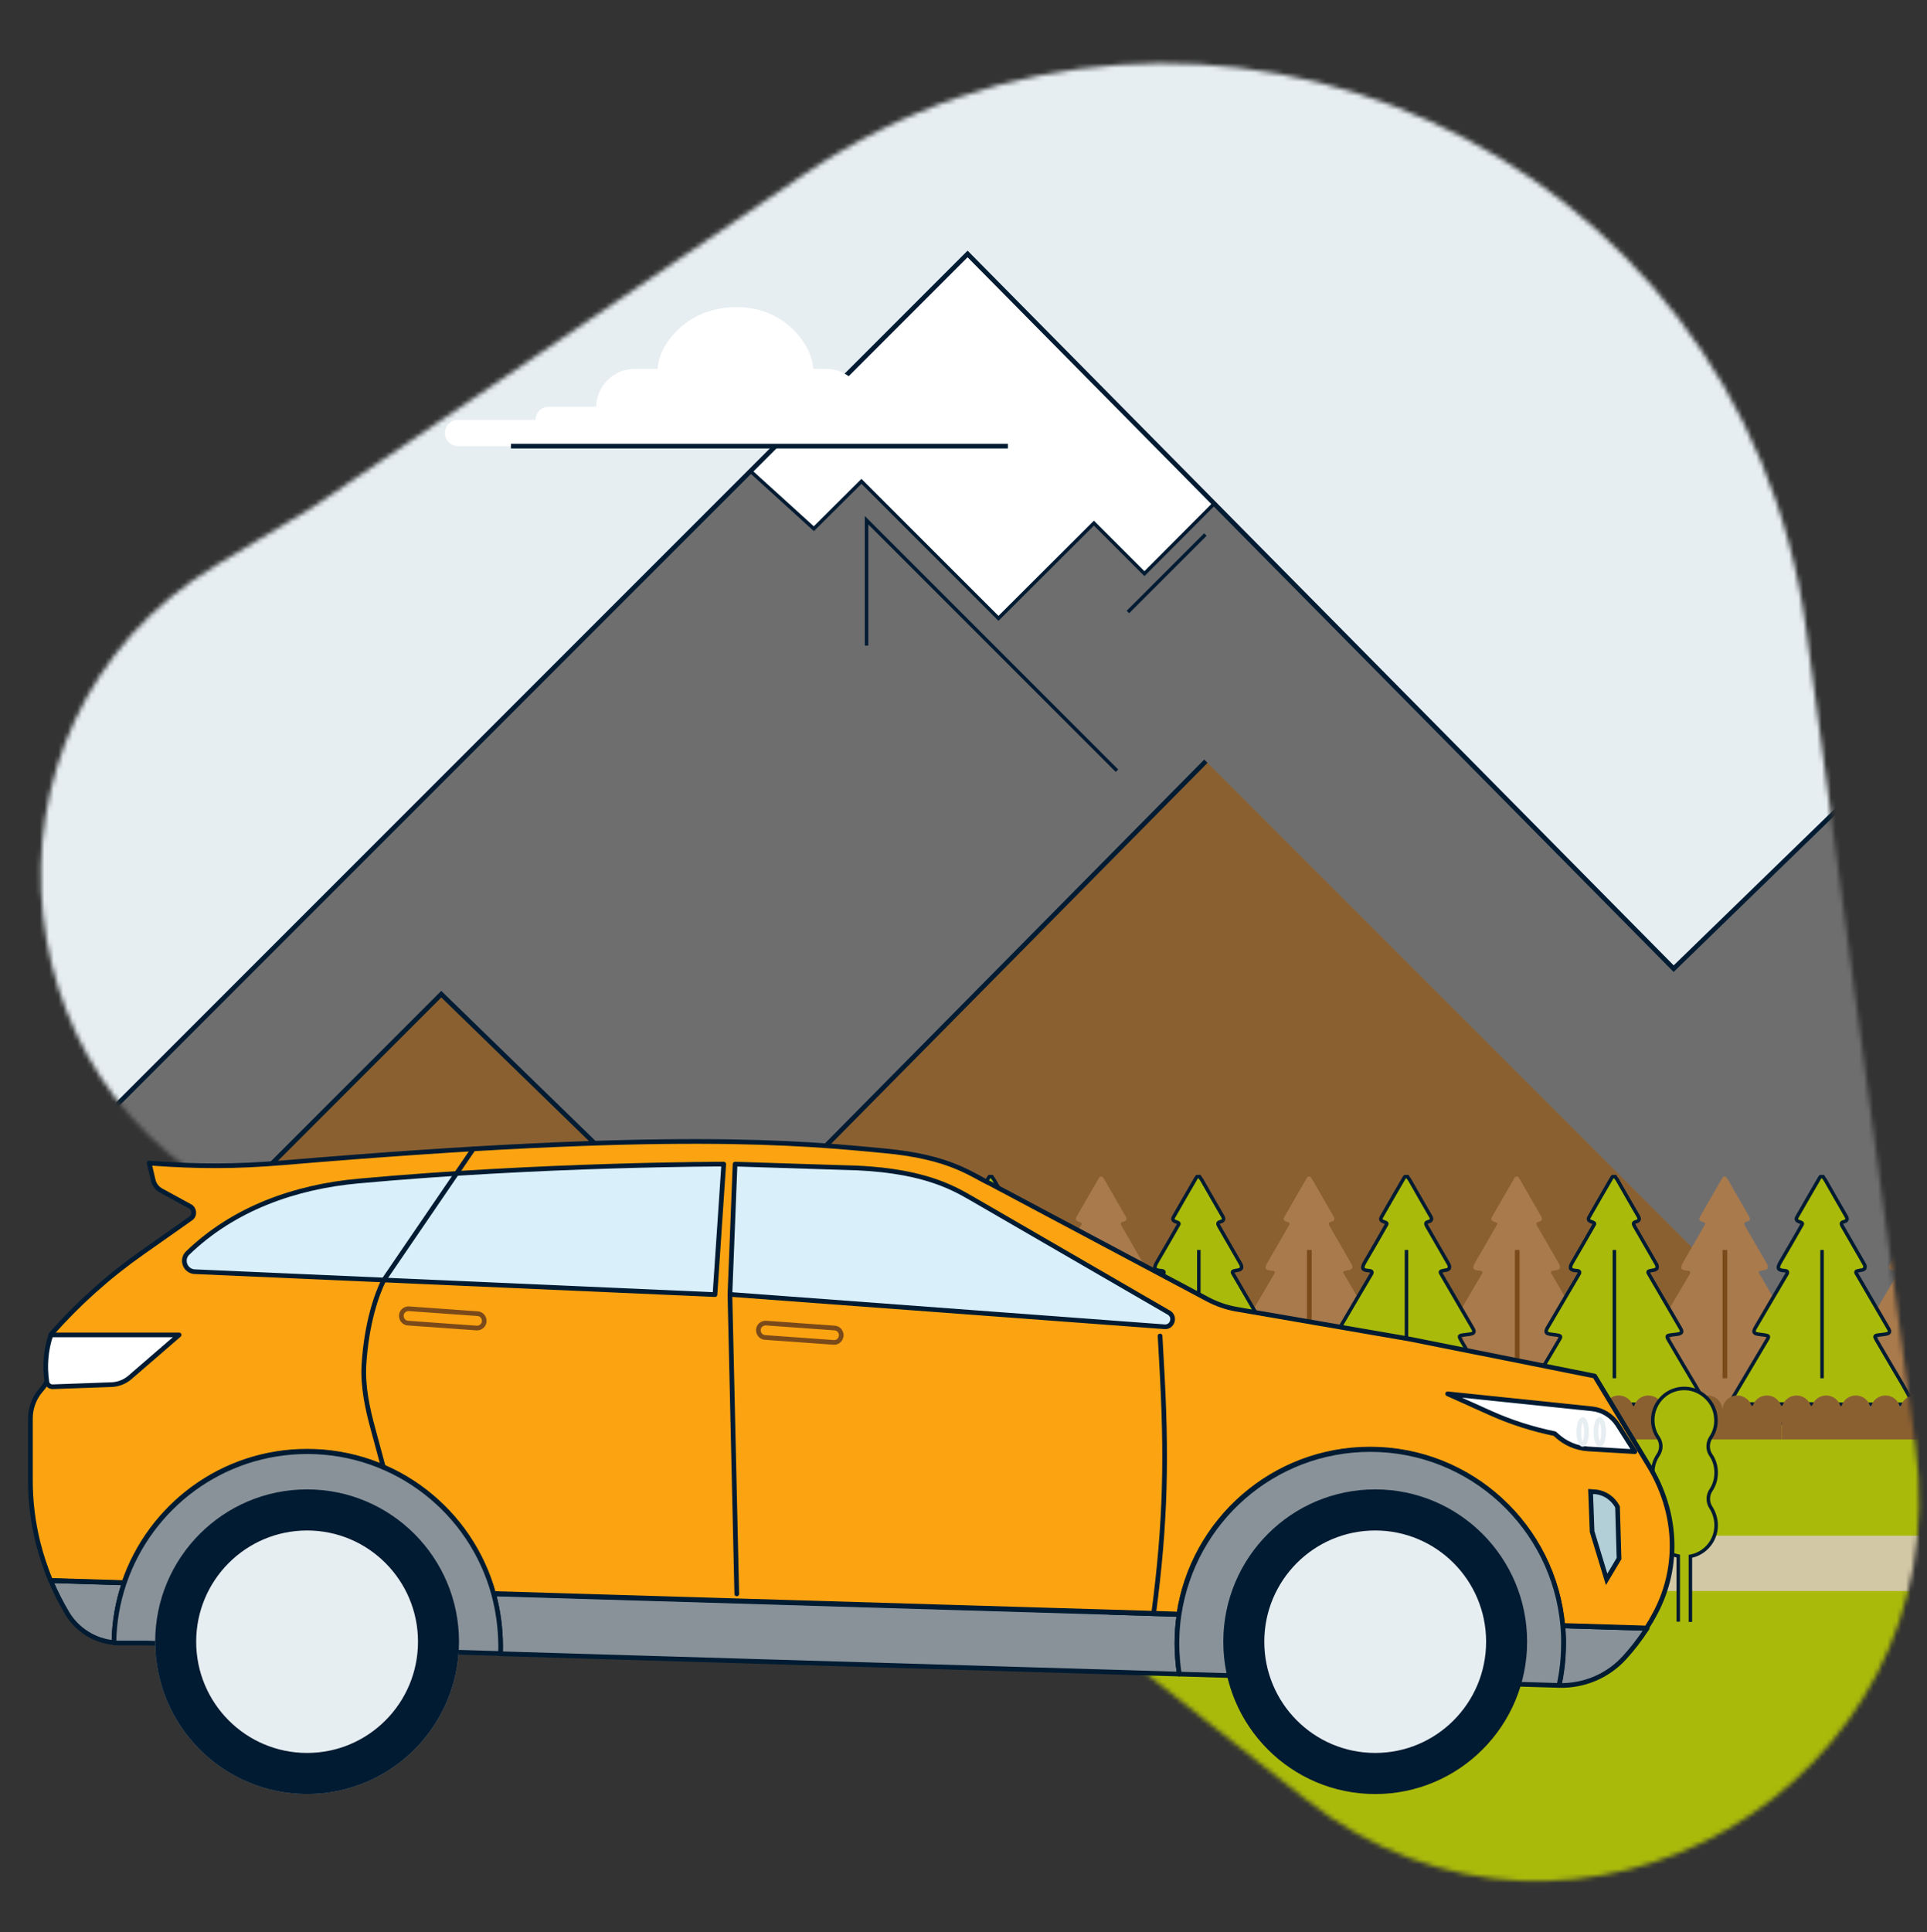
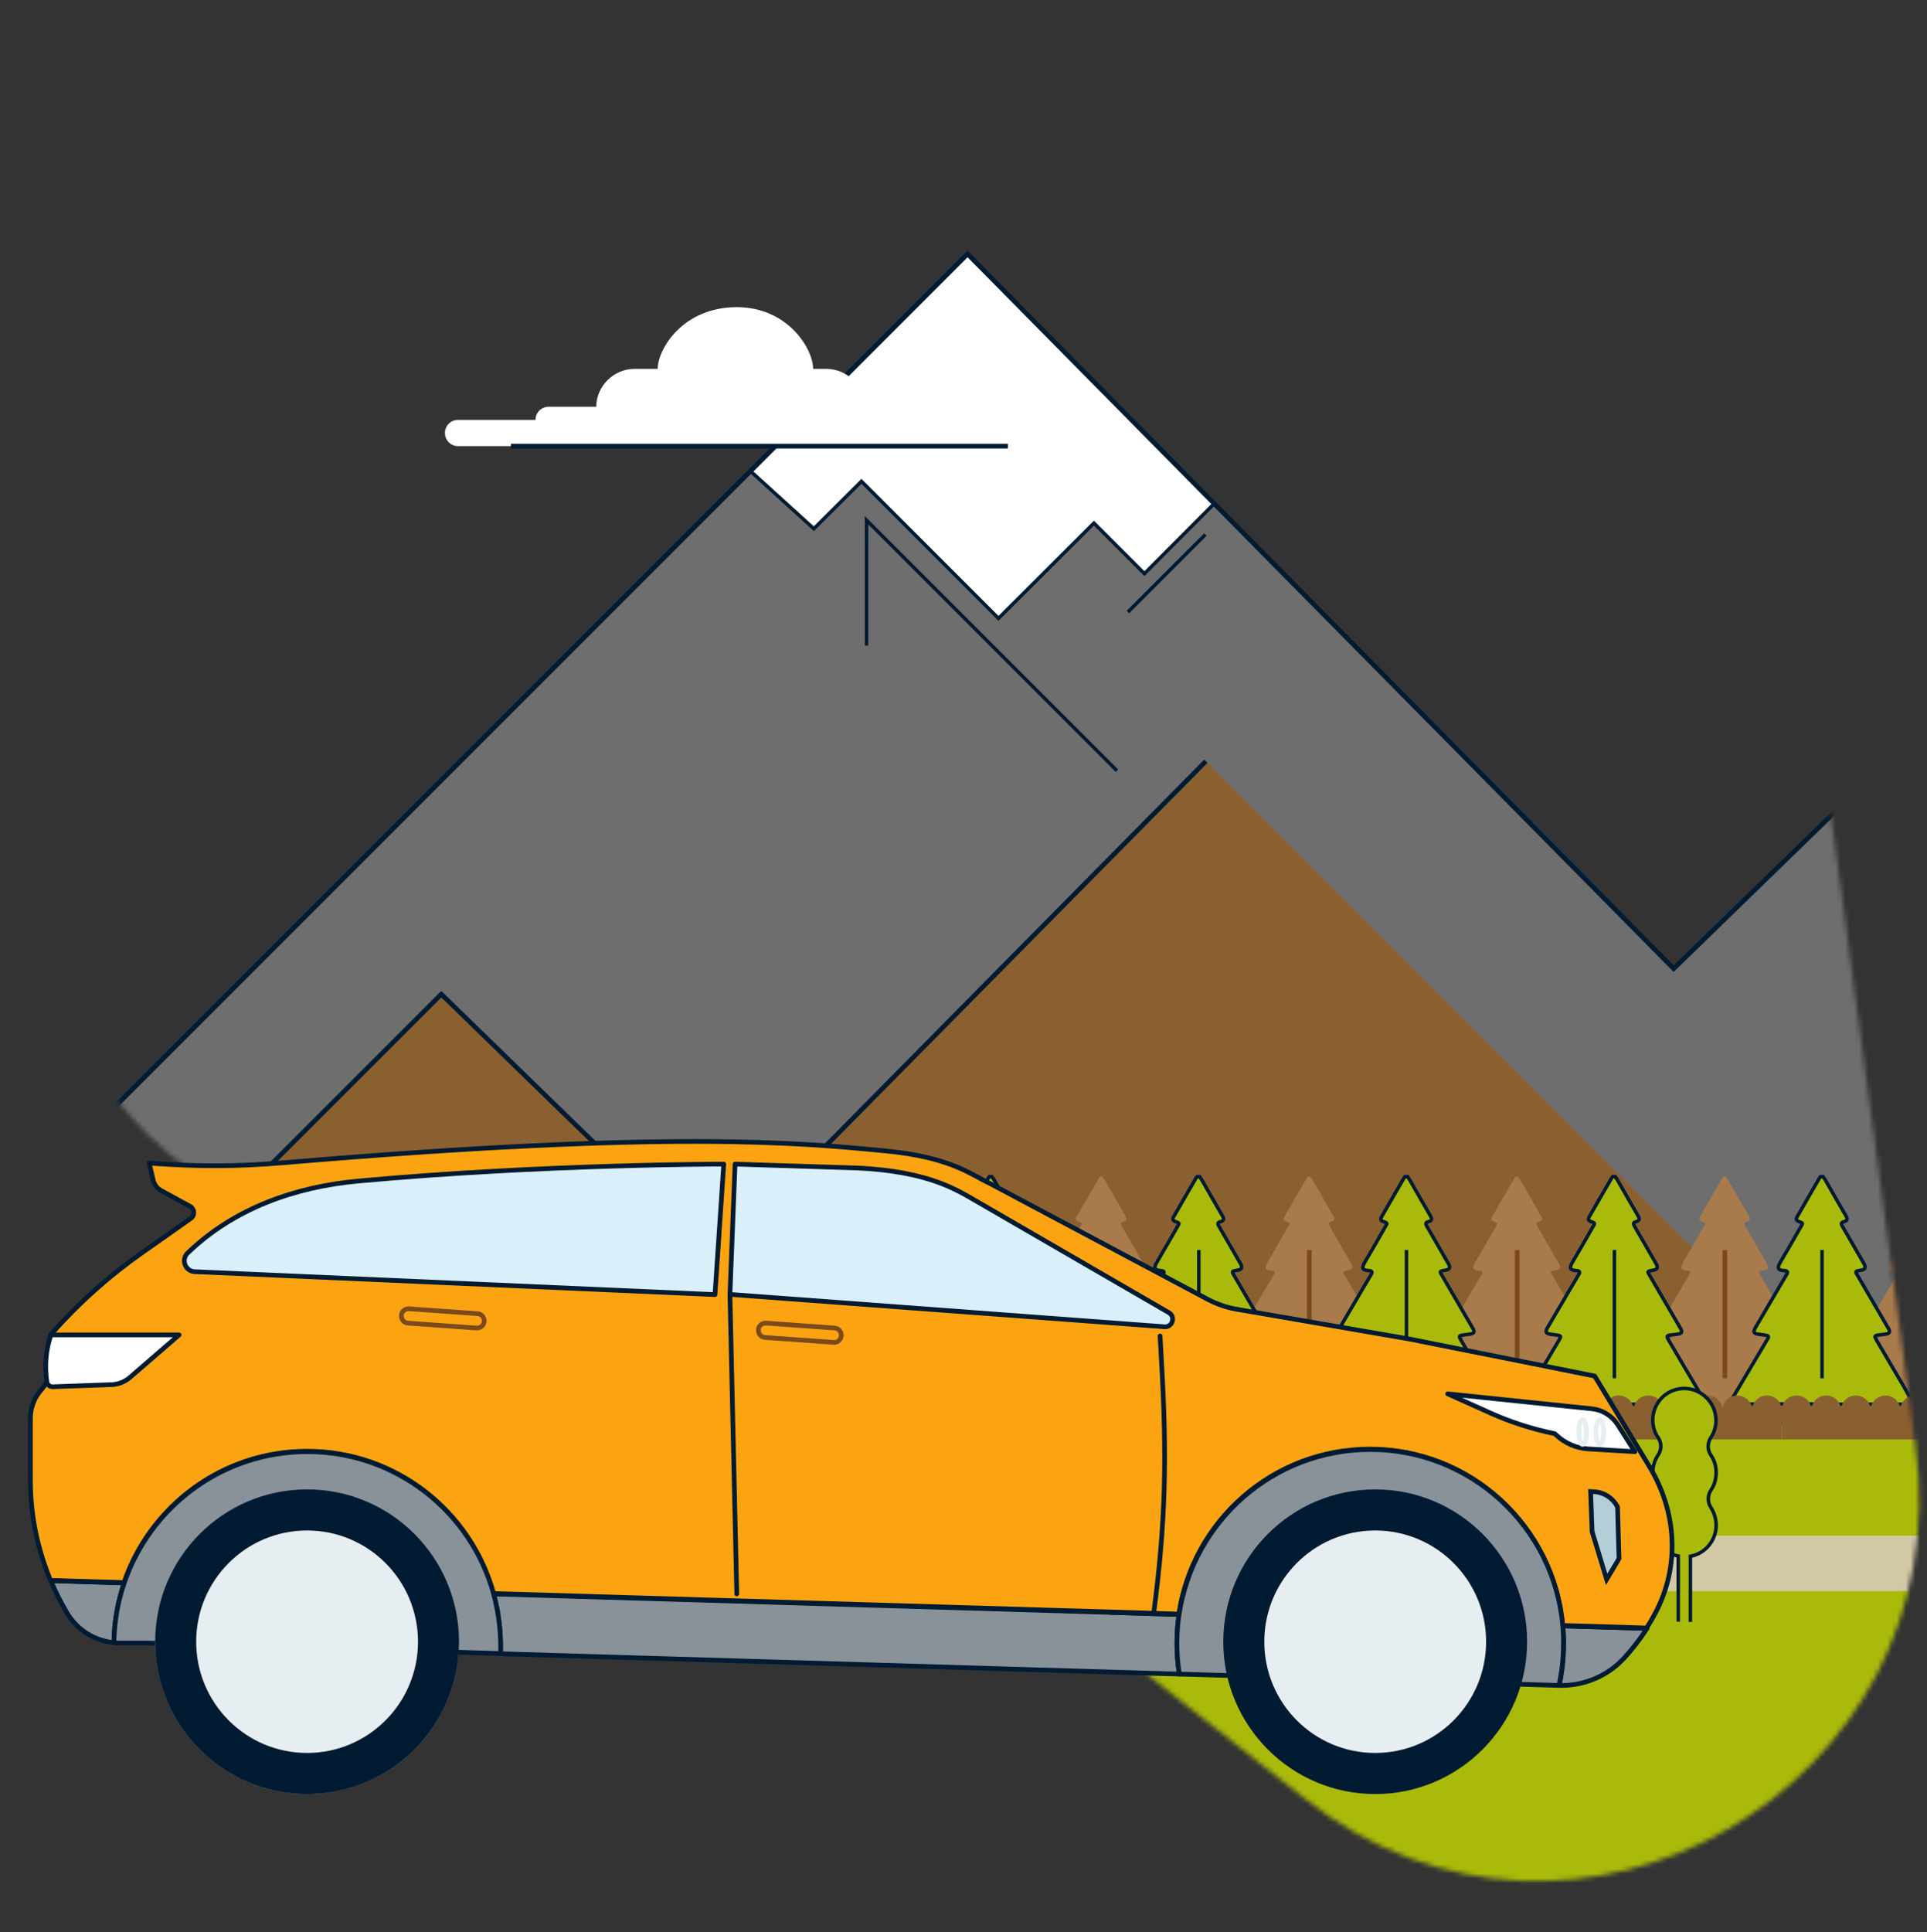
<svg xmlns="http://www.w3.org/2000/svg" width="412" height="413" viewBox="0 0 412 413" fill="none">
  <rect x="0" y="0" width="412" height="413" fill="#333333" stroke="none" />
  <mask id="mask0_10041_105452" style="mask-type:alpha" maskUnits="userSpaceOnUse" x="0" y="0" width="412" height="413">
    <rect y="0.5" width="412" height="412" fill="#D9D9D9" />
  </mask>
  <g mask="url(#mask0_10041_105452)">
    <mask id="mask1_10041_105452" style="mask-type:alpha" maskUnits="userSpaceOnUse" x="-13" y="-30" width="457" height="458">
      <g clip-path="url(#clip0_10041_105452)">
        <path d="M66.87 108.427L171.665 37.463C256.88 -20.246 372.409 32.014 386.139 134.486L409.523 308.939C419.276 381.686 336.407 429.736 279.078 384.569L189.582 314.052C173.783 301.607 155.978 292.008 136.936 285.671L61.214 260.471C-1.079 239.743 -10.197 154.711 46.239 120.818L66.87 108.427Z" fill="#E7EEF1" />
      </g>
    </mask>
    <g mask="url(#mask1_10041_105452)">
-       <path d="M571.471 -45.522H2.734V515.32H571.471V-45.522Z" fill="#E7EEF1" />
+       <path d="M571.471 -45.522H2.734H571.471V-45.522Z" fill="#E7EEF1" />
      <path d="M573.496 257.802L441.491 125.796L357.832 207.066L206.872 54.289L3.359 257.802" fill="#6F6E6F" />
      <path d="M571.471 256.555H2.734V351.898H571.471V256.555Z" fill="#6F6E6F" />
      <path d="M257.823 162.717L152.613 269.173L94.348 212.517L2.328 304.537H399.643" fill="#8B6031" />
      <path d="M257.823 162.717L152.613 269.173L94.348 212.517L2.328 304.537H399.643" stroke="#001B32" stroke-miterlimit="10" />
      <path d="M428.098 292.023L424.774 286.362C424.359 285.635 424.411 285.48 425.293 285.376C425.709 285.324 426.124 285.272 426.54 285.22C427.734 285.064 427.89 284.753 427.267 283.766L420.879 272.809C420.204 271.718 420.204 271.77 421.554 271.511C421.866 271.511 422.126 271.355 422.333 271.147C422.437 270.835 422.385 270.472 422.178 270.16C420.62 267.46 419.062 264.76 417.504 262.059C417.244 261.592 417.244 261.332 417.816 261.177C418.595 260.969 418.75 260.605 418.283 259.878C416.829 257.334 415.323 254.789 413.869 252.193C413.713 251.985 413.557 251.777 413.402 251.518H412.882C412.83 251.57 412.726 251.673 412.675 251.777C411.065 254.53 409.455 257.334 407.845 260.138C407.533 260.657 407.741 260.969 408.364 261.177C409.091 261.436 409.143 261.488 408.728 262.111C407.274 264.656 405.82 267.2 404.314 269.745C403.535 271.095 403.691 271.511 405.145 271.614C405.872 271.666 405.976 271.926 405.56 272.549L403.171 276.6L398.965 283.766C398.394 284.753 398.55 285.064 399.692 285.22C400.108 285.272 400.471 285.324 400.886 285.376C401.873 285.532 401.925 285.635 401.406 286.466C398.705 291.036 396.005 295.554 393.305 300.124H411.792V318.092H414.284V300.176H432.771C431.369 297.424 429.707 294.723 428.098 292.023Z" fill="#A97A4C" />
      <path d="M383.691 292.023L380.368 286.362C379.952 285.635 380.004 285.48 380.887 285.376C381.303 285.324 381.718 285.272 382.133 285.22C383.328 285.064 383.484 284.753 382.861 283.766L376.473 272.809C375.798 271.718 375.798 271.77 377.148 271.511C377.46 271.511 377.719 271.355 377.927 271.147C378.031 270.835 377.979 270.472 377.771 270.16C376.214 267.46 374.656 264.76 373.098 262.059C372.838 261.592 372.838 261.332 373.409 261.177C374.188 260.969 374.344 260.605 373.877 259.878C372.423 257.334 370.917 254.789 369.463 252.193C369.307 251.985 369.151 251.777 368.995 251.518H368.476C368.424 251.57 368.32 251.673 368.268 251.777C366.658 254.53 365.049 257.334 363.439 260.138C363.127 260.657 363.335 260.969 363.958 261.177C364.685 261.436 364.737 261.488 364.322 262.111C362.868 264.656 361.414 267.2 359.908 269.745C359.129 271.095 359.284 271.511 360.738 271.614C361.465 271.666 361.569 271.926 361.154 272.549L358.765 276.6L354.559 283.766C353.988 284.753 354.143 285.064 355.286 285.22C355.701 285.272 356.065 285.324 356.48 285.376C357.467 285.532 357.519 285.635 357 286.466C354.299 291.036 351.599 295.554 348.898 300.124H367.541V318.092H370.034V300.176H388.521C386.911 297.424 385.301 294.723 383.691 292.023Z" fill="#A97A4C" />
      <path d="M294.848 292.023L291.524 286.362C291.109 285.635 291.161 285.48 292.043 285.376C292.459 285.324 292.874 285.272 293.29 285.22C294.484 285.064 294.64 284.753 294.017 283.766L287.629 272.809C286.954 271.718 286.954 271.77 288.304 271.511C288.616 271.511 288.876 271.355 289.083 271.147C289.187 270.835 289.135 270.472 288.928 270.16C287.37 267.46 285.812 264.76 284.254 262.059C283.994 261.592 283.994 261.332 284.566 261.177C285.344 260.969 285.5 260.605 285.033 259.878C283.579 257.334 282.073 254.789 280.619 252.193C280.463 251.985 280.307 251.777 280.152 251.518H279.632C279.58 251.57 279.476 251.673 279.424 251.777C277.815 254.53 276.205 257.334 274.595 260.138C274.283 260.657 274.491 260.969 275.114 261.177C275.841 261.436 275.893 261.488 275.478 262.111C274.024 264.656 272.57 267.2 271.064 269.745C270.285 271.095 270.441 271.511 271.895 271.614C272.622 271.666 272.726 271.926 272.31 272.549L269.921 276.6L265.715 283.766C265.144 284.753 265.3 285.064 266.442 285.22C266.857 285.272 267.221 285.324 267.636 285.376C268.623 285.532 268.675 285.635 268.156 286.466C265.455 291.036 262.755 295.554 260.055 300.124H278.542V318.092H281.034V300.176H299.521C298.067 297.424 296.457 294.723 294.848 292.023Z" fill="#A97A4C" />
      <path d="M250.395 292.023L247.071 286.362C246.656 285.635 246.707 285.48 247.59 285.376C248.006 285.324 248.421 285.272 248.837 285.22C250.031 285.064 250.187 284.753 249.564 283.766L243.176 272.809C242.501 271.718 242.501 271.77 243.851 271.511C244.163 271.511 244.423 271.355 244.63 271.147C244.734 270.835 244.682 270.472 244.475 270.16C242.917 267.46 241.359 264.76 239.801 262.059C239.541 261.592 239.541 261.332 240.112 261.177C240.891 260.969 241.047 260.605 240.58 259.878C239.126 257.334 237.62 254.789 236.166 252.193C236.01 251.985 235.854 251.777 235.698 251.518H235.179C235.127 251.57 235.023 251.673 234.971 251.777C233.362 254.53 231.752 257.334 230.142 260.138C229.83 260.657 230.038 260.969 230.661 261.177C231.388 261.436 231.44 261.488 231.025 262.111C229.571 264.656 228.117 267.2 226.611 269.745C225.832 271.095 225.988 271.511 227.442 271.614C228.169 271.666 228.272 271.926 227.857 272.549L225.468 276.6L221.262 283.766C220.691 284.753 220.846 285.064 221.989 285.22C222.404 285.272 222.768 285.324 223.183 285.376C224.17 285.532 224.222 285.635 223.703 286.466C221.002 291.036 218.302 295.554 215.602 300.124H234.089V318.092H236.581V300.176H255.068C253.614 297.424 252.004 294.723 250.395 292.023Z" fill="#A97A4C" />
      <path d="M205.988 292.023L202.665 286.362C202.249 285.635 202.301 285.48 203.184 285.376C203.599 285.324 204.015 285.272 204.43 285.22C205.625 285.064 205.781 284.753 205.157 283.766L198.77 272.809C198.095 271.718 198.095 271.77 199.445 271.511C199.757 271.511 200.016 271.355 200.224 271.147C200.328 270.835 200.276 270.472 200.068 270.16C198.51 267.46 196.952 264.76 195.395 262.059C195.135 261.592 195.135 261.332 195.706 261.177C196.485 260.969 196.641 260.605 196.174 259.878C194.719 257.334 193.214 254.789 191.759 252.193C191.604 251.985 191.448 251.777 191.292 251.518H190.773C190.721 251.57 190.617 251.673 190.565 251.777C188.955 254.53 187.345 257.334 185.736 260.138C185.424 260.657 185.632 260.969 186.255 261.177C186.982 261.436 187.034 261.488 186.618 262.111C185.164 264.656 183.71 267.2 182.204 269.745C181.425 271.095 181.581 271.511 183.035 271.614C183.762 271.666 183.866 271.926 183.451 272.549L181.062 276.6L176.856 283.766C176.284 284.753 176.44 285.064 177.583 285.22C177.998 285.272 178.362 285.324 178.777 285.376C179.764 285.532 179.816 285.635 179.296 286.466C176.596 291.036 173.896 295.554 171.195 300.124H189.682V318.092H192.175V300.176H210.662C209.208 297.424 207.598 294.723 205.988 292.023Z" fill="#A97A4C" />
      <path d="M339.246 292.023L335.923 286.362C335.507 285.635 335.559 285.48 336.442 285.376C336.857 285.324 337.273 285.272 337.688 285.22C338.883 285.064 339.038 284.753 338.415 283.766L332.028 272.809C331.353 271.718 331.353 271.77 332.703 271.511C333.015 271.511 333.274 271.355 333.482 271.147C333.586 270.835 333.534 270.472 333.326 270.16C331.768 267.46 330.21 264.76 328.652 262.059C328.393 261.592 328.393 261.332 328.964 261.177C329.743 260.969 329.899 260.605 329.431 259.878C327.977 257.334 326.471 254.789 325.017 252.193C324.862 251.985 324.706 251.777 324.55 251.518H324.031C323.979 251.57 323.875 251.673 323.823 251.777C322.213 254.53 320.603 257.334 318.993 260.138C318.682 260.657 318.89 260.969 319.513 261.177C320.24 261.436 320.292 261.488 319.876 262.111C318.422 264.656 316.968 267.2 315.462 269.745C314.683 271.095 314.839 271.511 316.293 271.614C317.02 271.666 317.124 271.926 316.709 272.549L314.32 276.6L310.113 283.766C309.542 284.753 309.698 285.064 310.84 285.22C311.256 285.272 311.619 285.324 312.035 285.376C313.022 285.532 313.073 285.635 312.554 286.466C309.854 291.036 307.153 295.554 304.453 300.124H322.94V318.092H325.433V300.176H343.92C342.518 297.424 340.856 294.723 339.246 292.023Z" fill="#A97A4C" />
      <path d="M166.372 300.176C164.763 297.475 163.153 294.723 161.543 292.023L158.219 286.362C157.804 285.635 157.856 285.48 158.739 285.376C159.154 285.324 159.57 285.272 159.985 285.22C161.179 285.064 161.335 284.753 160.712 283.766L154.325 272.809C153.65 271.718 153.65 271.77 155 271.511C155.311 271.511 155.571 271.355 155.779 271.147C155.883 270.835 155.831 270.472 155.623 270.16C154.065 267.46 152.507 264.76 150.949 262.059C150.69 261.592 150.69 261.332 151.261 261.177C152.04 260.969 152.196 260.605 151.728 259.878C150.274 257.334 148.768 254.789 147.314 252.193C147.158 251.985 147.003 251.777 146.847 251.518H146.328C146.276 251.57 146.172 251.673 146.12 251.777C144.51 254.53 142.9 257.334 141.29 260.138C140.979 260.657 141.186 260.969 141.81 261.177C142.537 261.436 142.589 261.488 142.173 262.111C140.719 264.656 139.265 267.2 137.759 269.745C136.98 271.095 137.136 271.511 138.59 271.614C139.317 271.666 139.421 271.926 139.005 272.549L136.617 276.6L132.41 283.766C131.839 284.753 131.995 285.064 133.137 285.22C133.553 285.272 133.916 285.324 134.332 285.376C135.318 285.532 135.37 285.635 134.851 286.466C132.151 291.036 129.45 295.554 126.75 300.124H145.237V318.092H147.73V300.176H166.372Z" fill="#A97A4C" />
      <path d="M121.974 300.176C120.365 297.475 118.755 294.723 117.145 292.023L113.821 286.362C113.406 285.635 113.458 285.48 114.341 285.376C114.756 285.324 115.172 285.272 115.587 285.22C116.781 285.064 116.937 284.753 116.314 283.766L109.927 272.809C109.252 271.718 109.252 271.77 110.602 271.511C110.913 271.511 111.173 271.355 111.381 271.147C111.485 270.835 111.433 270.472 111.225 270.16C109.667 267.46 108.109 264.76 106.551 262.059C106.292 261.592 106.292 261.332 106.863 261.177C107.642 260.969 107.798 260.605 107.33 259.878C105.876 257.334 104.37 254.789 102.916 252.193C102.76 251.985 102.605 251.777 102.449 251.518H101.93C101.878 251.57 101.774 251.673 101.722 251.777C100.112 254.53 98.502 257.334 96.892 260.138C96.581 260.657 96.788 260.969 97.412 261.177C98.139 261.436 98.191 261.488 97.775 262.111C96.321 264.656 94.867 267.2 93.361 269.745C92.582 271.095 92.738 271.511 94.192 271.614C94.919 271.666 95.023 271.926 94.607 272.549L92.219 276.6L88.168 283.818C87.597 284.805 87.753 285.116 88.895 285.272C89.311 285.324 89.674 285.376 90.09 285.428C91.076 285.584 91.128 285.687 90.609 286.518C87.909 291.088 85.208 295.606 82.508 300.176H100.995V318.092H103.487V300.176H121.974Z" fill="#A97A4C" />
      <path d="M77.521 300.176C75.911 297.475 74.301 294.723 72.691 292.023L69.368 286.362C68.952 285.635 69.004 285.48 69.887 285.376C70.303 285.324 70.718 285.272 71.133 285.22C72.328 285.064 72.484 284.753 71.861 283.766L65.473 272.809C64.798 271.718 64.798 271.77 66.148 271.511C66.46 271.511 66.719 271.355 66.927 271.147C67.031 270.835 66.979 270.472 66.771 270.16C65.213 267.46 63.656 264.76 62.098 262.059C61.838 261.592 61.838 261.332 62.409 261.177C63.188 260.969 63.344 260.605 62.877 259.878C61.423 257.334 59.917 254.789 58.463 252.193C58.307 251.985 58.151 251.777 57.995 251.518H57.476C57.424 251.57 57.32 251.673 57.268 251.777C55.658 254.53 54.049 257.334 52.439 260.138C52.127 260.657 52.335 260.969 52.958 261.177C53.685 261.436 53.737 261.488 53.322 262.111C51.867 264.656 50.413 267.2 48.907 269.745C48.129 271.095 48.284 271.511 49.738 271.614C50.465 271.666 50.569 271.926 50.154 272.549L47.765 276.6L43.559 283.766C42.988 284.753 43.143 285.064 44.286 285.22C44.701 285.272 45.065 285.324 45.48 285.376C46.467 285.532 46.519 285.635 45.999 286.466C43.299 291.036 40.599 295.554 37.898 300.124H56.385V318.092H58.878V300.176H77.521Z" fill="#A97A4C" />
      <path d="M57.781 294.618V267.199" stroke="#7B4A1A" stroke-miterlimit="10" />
      <path d="M102.227 294.618V267.199" stroke="#7B4A1A" stroke-miterlimit="10" />
      <path d="M146.633 294.618V267.199" stroke="#7B4A1A" stroke-miterlimit="10" />
      <path d="M191.086 294.618V267.199" stroke="#7B4A1A" stroke-miterlimit="10" />
      <path d="M235.539 294.618V267.199" stroke="#7B4A1A" stroke-miterlimit="10" />
      <path d="M279.938 294.618V267.199" stroke="#7B4A1A" stroke-miterlimit="10" />
      <path d="M324.391 294.618V267.199" stroke="#7B4A1A" stroke-miterlimit="10" />
      <path d="M368.789 294.618V267.199" stroke="#7B4A1A" stroke-miterlimit="10" />
      <path d="M404.465 292.023L401.141 286.362C400.726 285.635 400.778 285.48 401.661 285.376C402.076 285.324 402.491 285.272 402.907 285.22C404.101 285.064 404.257 284.753 403.634 283.766L397.247 272.809C396.571 271.718 396.572 271.77 397.922 271.511C398.233 271.511 398.493 271.355 398.701 271.147C398.804 270.835 398.753 270.472 398.545 270.16C396.987 267.46 395.429 264.76 393.871 262.059C393.611 261.592 393.612 261.332 394.183 261.177C394.962 260.969 395.117 260.605 394.65 259.878C393.196 257.334 391.69 254.789 390.236 252.193C390.08 251.985 389.925 251.777 389.769 251.518H389.249C389.198 251.57 389.094 251.673 389.042 251.777C387.432 254.53 385.822 257.334 384.212 260.138C383.901 260.657 384.108 260.969 384.732 261.177C385.459 261.436 385.51 261.488 385.095 262.111C383.641 264.656 382.187 267.2 380.681 269.745C379.902 271.095 380.058 271.511 381.512 271.614C382.239 271.666 382.343 271.926 381.927 272.549L379.539 276.6L375.332 283.766C374.761 284.753 374.917 285.064 376.059 285.22C376.475 285.272 376.838 285.324 377.254 285.376C378.24 285.532 378.292 285.635 377.773 286.466C375.073 291.036 372.372 295.554 369.672 300.124H388.159V318.092H390.652V300.176H409.139C407.684 297.424 406.075 294.723 404.465 292.023Z" fill="#AABA0A" stroke="#001B32" stroke-width="0.75" stroke-miterlimit="10" />
      <path d="M315.621 292.023L312.298 286.362C311.882 285.635 311.934 285.48 312.817 285.376C313.232 285.324 313.648 285.272 314.063 285.22C315.258 285.064 315.413 284.753 314.79 283.766L308.403 272.809C307.728 271.718 307.728 271.77 309.078 271.511C309.39 271.511 309.649 271.355 309.857 271.147C309.961 270.835 309.909 270.472 309.701 270.16C308.143 267.46 306.585 264.76 305.027 262.059C304.768 261.592 304.768 261.332 305.339 261.177C306.118 260.969 306.274 260.605 305.806 259.878C304.352 257.334 302.846 254.789 301.392 252.193C301.237 251.985 301.081 251.777 300.925 251.518H300.406C300.354 251.57 300.25 251.673 300.198 251.777C298.588 254.53 296.978 257.334 295.368 260.138C295.057 260.657 295.265 260.969 295.888 261.177C296.615 261.436 296.667 261.488 296.251 262.111C294.797 264.656 293.343 267.2 291.837 269.745C291.058 271.095 291.214 271.511 292.668 271.614C293.395 271.666 293.499 271.926 293.084 272.549L290.695 276.6L286.488 283.766C285.917 284.753 286.073 285.064 287.215 285.22C287.631 285.272 287.994 285.324 288.41 285.376C289.397 285.532 289.448 285.635 288.929 286.466C286.229 291.036 283.528 295.554 280.828 300.124H299.315V318.092H301.808V300.176H320.295C318.841 297.424 317.231 294.723 315.621 292.023Z" fill="#AABA0A" stroke="#001B32" stroke-width="0.75" stroke-miterlimit="10" />
      <path d="M271.168 292.023L267.844 286.362C267.429 285.635 267.481 285.48 268.364 285.376C268.779 285.324 269.195 285.272 269.61 285.22C270.804 285.064 270.96 284.753 270.337 283.766L263.95 272.809C263.275 271.718 263.275 271.77 264.625 271.511C264.936 271.511 265.196 271.355 265.404 271.147C265.508 270.835 265.456 270.472 265.248 270.16C263.69 267.46 262.132 264.76 260.574 262.059C260.315 261.592 260.315 261.332 260.886 261.177C261.665 260.969 261.821 260.605 261.353 259.878C259.899 257.334 258.393 254.789 256.939 252.193C256.783 251.985 256.628 251.777 256.472 251.518H255.952C255.901 251.57 255.797 251.673 255.745 251.777C254.135 254.53 252.525 257.334 250.915 260.138C250.604 260.657 250.811 260.969 251.435 261.177C252.162 261.436 252.214 261.488 251.798 262.111C250.344 264.656 248.89 267.2 247.384 269.745C246.605 271.095 246.761 271.511 248.215 271.614C248.942 271.666 249.046 271.926 248.63 272.549L246.242 276.6L242.035 283.766C241.464 284.753 241.62 285.064 242.762 285.22C243.178 285.272 243.541 285.324 243.957 285.376C244.943 285.532 244.995 285.635 244.476 286.466C241.776 291.036 239.075 295.554 236.375 300.124H254.862V318.092H257.355V300.176H275.842C274.388 297.424 272.778 294.723 271.168 292.023Z" fill="#AABA0A" stroke="#001B32" stroke-width="0.75" stroke-miterlimit="10" />
      <path d="M226.762 292.023L223.438 286.362C223.023 285.635 223.075 285.48 223.957 285.376C224.373 285.324 224.788 285.272 225.204 285.22C226.398 285.064 226.554 284.753 225.931 283.766L219.543 272.809C218.868 271.718 218.868 271.77 220.219 271.511C220.53 271.511 220.79 271.355 220.997 271.147C221.101 270.835 221.049 270.472 220.842 270.16C219.284 267.46 217.726 264.76 216.168 262.059C215.908 261.592 215.908 261.332 216.48 261.177C217.259 260.969 217.414 260.605 216.947 259.878C215.493 257.334 213.987 254.789 212.533 252.193C212.377 251.985 212.221 251.777 212.066 251.518H211.546C211.494 251.57 211.39 251.673 211.339 251.777C209.729 254.53 208.119 257.334 206.509 260.138C206.198 260.657 206.405 260.969 207.028 261.177C207.755 261.436 207.807 261.488 207.392 262.111C205.938 264.656 204.484 267.2 202.978 269.745C202.199 271.095 202.355 271.511 203.809 271.614C204.536 271.666 204.64 271.926 204.224 272.549L201.835 276.6L197.629 283.766C197.058 284.753 197.214 285.064 198.356 285.22C198.772 285.272 199.135 285.324 199.55 285.376C200.537 285.532 200.589 285.635 200.07 286.466C197.369 291.036 194.669 295.554 191.969 300.124H210.456V318.092H212.948V300.176H231.435C229.981 297.424 228.372 294.723 226.762 292.023Z" fill="#AABA0A" stroke="#001B32" stroke-width="0.75" stroke-miterlimit="10" />
      <path d="M360.02 292.023L356.696 286.362C356.281 285.635 356.332 285.48 357.215 285.376C357.631 285.324 358.046 285.272 358.462 285.22C359.656 285.064 359.812 284.753 359.189 283.766L352.801 272.809C352.126 271.718 352.126 271.77 353.476 271.511C353.788 271.511 354.048 271.355 354.255 271.147C354.359 270.835 354.307 270.472 354.1 270.16C352.542 267.46 350.984 264.76 349.426 262.059C349.166 261.592 349.166 261.332 349.737 261.177C350.516 260.969 350.672 260.605 350.205 259.878C348.751 257.334 347.245 254.789 345.791 252.193C345.635 251.985 345.479 251.777 345.323 251.518H344.804C344.752 251.57 344.648 251.673 344.596 251.777C342.987 254.53 341.377 257.334 339.767 260.138C339.455 260.657 339.663 260.969 340.286 261.177C341.013 261.436 341.065 261.488 340.65 262.111C339.196 264.656 337.742 267.2 336.236 269.745C335.457 271.095 335.613 271.511 337.067 271.614C337.794 271.666 337.897 271.926 337.482 272.549L335.093 276.6L330.887 283.766C330.316 284.753 330.471 285.064 331.614 285.22C332.029 285.272 332.393 285.324 332.808 285.376C333.795 285.532 333.847 285.635 333.328 286.466C330.627 291.036 327.927 295.554 325.227 300.124H343.714V318.092H346.206V300.176H364.693C363.291 297.424 361.629 294.723 360.02 292.023Z" fill="#AABA0A" stroke="#001B32" stroke-width="0.75" stroke-miterlimit="10" />
      <path d="M187.138 300.176C185.528 297.475 183.918 294.723 182.309 292.023L178.985 286.362C178.57 285.635 178.622 285.48 179.504 285.376C179.92 285.324 180.335 285.272 180.751 285.22C181.945 285.064 182.101 284.753 181.478 283.766L175.09 272.809C174.415 271.718 174.415 271.77 175.765 271.511C176.077 271.511 176.337 271.355 176.544 271.147C176.648 270.835 176.596 270.472 176.389 270.16C174.831 267.46 173.273 264.76 171.715 262.059C171.455 261.592 171.455 261.332 172.026 261.177C172.805 260.969 172.961 260.605 172.494 259.878C171.04 257.334 169.534 254.789 168.08 252.193C167.924 251.985 167.768 251.777 167.612 251.518H167.093C167.041 251.57 166.937 251.673 166.885 251.777C165.276 254.53 163.666 257.334 162.056 260.138C161.744 260.657 161.952 260.969 162.575 261.177C163.302 261.436 163.354 261.488 162.939 262.111C161.485 264.656 160.031 267.2 158.525 269.745C157.746 271.095 157.902 271.511 159.356 271.614C160.083 271.666 160.187 271.926 159.771 272.549L157.382 276.6L153.176 283.766C152.605 284.753 152.761 285.064 153.903 285.22C154.318 285.272 154.682 285.324 155.097 285.376C156.084 285.532 156.136 285.635 155.617 286.466C152.916 291.036 150.216 295.554 147.516 300.124H166.003V318.092H168.495V300.176H187.138Z" fill="#AABA0A" stroke="#001B32" stroke-width="0.75" stroke-miterlimit="10" />
      <path d="M142.732 300.176C141.122 297.475 139.513 294.723 137.903 292.023L134.579 286.362C134.164 285.635 134.216 285.48 135.099 285.376C135.514 285.324 135.929 285.272 136.345 285.22C137.539 285.064 137.695 284.753 137.072 283.766L130.685 272.809C130.009 271.718 130.009 271.77 131.36 271.511C131.671 271.511 131.931 271.355 132.139 271.147C132.242 270.835 132.191 270.472 131.983 270.16C130.425 267.46 128.867 264.76 127.309 262.059C127.049 261.592 127.049 261.332 127.621 261.177C128.4 260.969 128.555 260.605 128.088 259.878C126.634 257.334 125.128 254.789 123.674 252.193C123.518 251.985 123.362 251.777 123.207 251.518H122.687C122.635 251.57 122.532 251.673 122.48 251.777C120.87 254.53 119.26 257.334 117.65 260.138C117.339 260.657 117.546 260.969 118.169 261.177C118.896 261.436 118.948 261.488 118.533 262.111C117.079 264.656 115.625 267.2 114.119 269.745C113.34 271.095 113.496 271.511 114.95 271.614C115.677 271.666 115.781 271.926 115.365 272.549L112.976 276.6L108.926 283.818C108.355 284.805 108.511 285.116 109.653 285.272C110.068 285.324 110.432 285.376 110.847 285.428C111.834 285.584 111.886 285.687 111.367 286.518C108.666 291.088 105.966 295.606 103.266 300.176H121.753V318.092H124.245V300.176H142.732Z" fill="#AABA0A" stroke="#001B32" stroke-width="0.75" stroke-miterlimit="10" />
      <path d="M98.294 300.176C96.684 297.475 95.075 294.723 93.465 292.023L90.141 286.362C89.726 285.635 89.778 285.48 90.661 285.376C91.076 285.324 91.492 285.272 91.907 285.22C93.101 285.064 93.257 284.753 92.634 283.766L86.247 272.809C85.572 271.718 85.572 271.77 86.922 271.511C87.233 271.511 87.493 271.355 87.701 271.147C87.805 270.835 87.752 270.472 87.545 270.16C85.987 267.46 84.429 264.76 82.871 262.059C82.612 261.592 82.612 261.332 83.183 261.177C83.962 260.969 84.118 260.605 83.65 259.878C82.196 257.334 80.69 254.789 79.236 252.193C79.08 251.985 78.924 251.777 78.769 251.518H78.249C78.198 251.57 78.094 251.673 78.042 251.777C76.432 254.53 74.822 257.334 73.212 260.138C72.901 260.657 73.108 260.969 73.731 261.177C74.459 261.436 74.51 261.488 74.095 262.111C72.641 264.656 71.187 267.2 69.681 269.745C68.902 271.095 69.058 271.511 70.512 271.614C71.239 271.666 71.343 271.926 70.927 272.549L68.538 276.6L64.332 283.766C63.761 284.753 63.917 285.064 65.059 285.22C65.475 285.272 65.838 285.324 66.254 285.376C67.24 285.532 67.292 285.635 66.773 286.466C64.073 291.036 61.372 295.554 58.672 300.124H77.159V318.092H79.651V300.176H98.294Z" fill="#AABA0A" stroke="#001B32" stroke-width="0.75" stroke-miterlimit="10" />
      <path d="M78.555 294.618V267.199" stroke="#001B32" stroke-width="0.75" stroke-miterlimit="10" />
      <path d="M123 294.618V267.199" stroke="#001B32" stroke-width="0.75" stroke-miterlimit="10" />
      <path d="M167.406 294.618V267.199" stroke="#001B32" stroke-width="0.75" stroke-miterlimit="10" />
      <path d="M211.859 294.618V267.199" stroke="#001B32" stroke-width="0.75" stroke-miterlimit="10" />
      <path d="M256.312 294.618V267.199" stroke="#001B32" stroke-width="0.75" stroke-miterlimit="10" />
      <path d="M300.711 294.618V267.199" stroke="#001B32" stroke-width="0.75" stroke-miterlimit="10" />
      <path d="M345.164 294.618V267.199" stroke="#001B32" stroke-width="0.75" stroke-miterlimit="10" />
      <path d="M389.562 294.618V267.199" stroke="#001B32" stroke-width="0.75" stroke-miterlimit="10" />
      <path d="M571.471 304.643H2.734V351.899H571.471V304.643Z" fill="#AABA0A" />
      <path d="M65.94 307.706V301.474C65.94 299.709 64.538 298.307 62.773 298.307C61.007 298.307 59.605 299.709 59.605 301.474C59.605 299.709 58.203 298.307 56.437 298.307C54.672 298.307 53.269 299.709 53.269 301.474C53.269 299.709 51.867 298.307 50.102 298.307C48.336 298.307 46.934 299.709 46.934 301.474C46.934 299.709 45.532 298.307 43.766 298.307C42.001 298.307 40.599 299.709 40.599 301.474C40.599 299.709 39.196 298.307 37.431 298.307C35.665 298.307 34.263 299.709 34.263 301.474C34.263 299.709 32.861 298.307 31.095 298.307C29.33 298.307 27.928 299.709 27.928 301.474C27.928 299.709 26.526 298.307 24.76 298.307C22.994 298.307 21.592 299.709 21.592 301.474C21.592 299.709 20.19 298.307 18.424 298.307C16.659 298.307 15.257 299.709 15.257 301.474C15.257 299.709 13.855 298.307 12.089 298.307C10.323 298.307 8.921 299.709 8.921 301.474C8.921 299.709 7.519 298.307 5.754 298.307C3.988 298.307 2.586 299.709 2.586 301.474V307.706H65.94Z" fill="#8B6031" />
      <path d="M129.073 307.706V301.474C129.073 299.709 127.671 298.307 125.905 298.307C124.14 298.307 122.738 299.709 122.738 301.474C122.738 299.709 121.336 298.307 119.57 298.307C117.804 298.307 116.402 299.709 116.402 301.474C116.402 299.709 115 298.307 113.234 298.307C111.469 298.307 110.067 299.709 110.067 301.474C110.067 299.709 108.665 298.307 106.899 298.307C105.133 298.307 103.731 299.709 103.731 301.474C103.731 299.709 102.329 298.307 100.564 298.307C98.798 298.307 97.396 299.709 97.396 301.474C97.396 299.709 95.994 298.307 94.228 298.307C92.463 298.307 91.061 299.709 91.061 301.474C91.061 299.709 89.658 298.307 87.893 298.307C86.127 298.307 84.725 299.709 84.725 301.474C84.725 299.709 83.323 298.307 81.557 298.307C79.792 298.307 78.39 299.709 78.39 301.474C78.39 299.709 76.987 298.307 75.222 298.307C73.456 298.307 72.054 299.709 72.054 301.474C72.054 299.709 70.652 298.307 68.886 298.307C67.121 298.307 65.719 299.709 65.719 301.474V307.706H129.073Z" fill="#8B6031" />
      <path d="M192.237 307.706V301.474C192.237 299.709 190.835 298.307 189.069 298.307C187.304 298.307 185.902 299.709 185.902 301.474C185.902 299.709 184.5 298.307 182.734 298.307C180.968 298.307 179.566 299.709 179.566 301.474C179.566 299.709 178.164 298.307 176.399 298.307C174.633 298.307 173.231 299.709 173.231 301.474C173.231 299.709 171.829 298.307 170.063 298.307C168.298 298.307 166.895 299.709 166.895 301.474C166.895 299.709 165.493 298.307 163.728 298.307C161.962 298.307 160.56 299.709 160.56 301.474C160.56 299.709 159.158 298.307 157.392 298.307C155.627 298.307 154.225 299.709 154.225 301.474C154.225 299.709 152.822 298.307 151.057 298.307C149.291 298.307 147.889 299.709 147.889 301.474C147.889 299.709 146.487 298.307 144.721 298.307C142.956 298.307 141.554 299.709 141.554 301.474C141.554 299.709 140.152 298.307 138.386 298.307C136.62 298.307 135.218 299.709 135.218 301.474C135.218 299.709 133.816 298.307 132.051 298.307C130.285 298.307 128.883 299.709 128.883 301.474V307.706H192.237Z" fill="#8B6031" />
      <path d="M254.643 307.706V301.474C254.643 299.709 253.241 298.307 251.476 298.307C249.71 298.307 248.308 299.709 248.308 301.474C248.308 299.709 246.906 298.307 245.14 298.307C243.375 298.307 241.973 299.709 241.973 301.474C241.973 299.709 240.57 298.307 238.805 298.307C237.039 298.307 235.637 299.709 235.637 301.474C235.637 299.709 234.235 298.307 232.469 298.307C230.704 298.307 229.302 299.709 229.302 301.474C229.302 299.709 227.9 298.307 226.134 298.307C224.368 298.307 222.966 299.709 222.966 301.474C222.966 299.709 221.564 298.307 219.799 298.307C218.033 298.307 216.631 299.709 216.631 301.474C216.631 299.709 215.229 298.307 213.463 298.307C211.697 298.307 210.295 299.709 210.295 301.474C210.295 299.709 208.893 298.307 207.128 298.307C205.362 298.307 203.96 299.709 203.96 301.474C203.96 299.709 202.558 298.307 200.792 298.307C199.027 298.307 197.625 299.709 197.625 301.474C197.625 299.709 196.222 298.307 194.457 298.307C192.691 298.307 191.289 299.709 191.289 301.474V307.706H254.643Z" fill="#8B6031" />
      <path d="M317.792 307.706V301.474C317.792 299.709 316.39 298.307 314.624 298.307C312.858 298.307 311.456 299.709 311.456 301.474C311.456 299.709 310.054 298.307 308.289 298.307C306.523 298.307 305.121 299.709 305.121 301.474C305.121 299.709 303.719 298.307 301.953 298.307C300.188 298.307 298.786 299.709 298.786 301.474C298.786 299.709 297.383 298.307 295.618 298.307C293.852 298.307 292.45 299.709 292.45 301.474C292.45 299.709 291.048 298.307 289.282 298.307C287.517 298.307 286.115 299.709 286.115 301.474C286.115 299.709 284.713 298.307 282.947 298.307C281.181 298.307 279.779 299.709 279.779 301.474C279.779 299.709 278.377 298.307 276.612 298.307C274.846 298.307 273.444 299.709 273.444 301.474C273.444 299.709 272.042 298.307 270.276 298.307C268.51 298.307 267.108 299.709 267.108 301.474C267.108 299.709 265.706 298.307 263.941 298.307C262.175 298.307 260.773 299.709 260.773 301.474C260.773 299.709 259.371 298.307 257.605 298.307C255.84 298.307 254.438 299.709 254.438 301.474V307.706H317.792Z" fill="#8B6031" />
      <path d="M380.94 307.706V301.474C380.94 299.709 379.538 298.307 377.773 298.307C376.007 298.307 374.605 299.709 374.605 301.474C374.605 299.709 373.203 298.307 371.437 298.307C369.672 298.307 368.269 299.709 368.269 301.474C368.269 299.709 366.867 298.307 365.102 298.307C363.336 298.307 361.934 299.709 361.934 301.474C361.934 299.709 360.532 298.307 358.766 298.307C357.001 298.307 355.599 299.709 355.599 301.474C355.599 299.709 354.196 298.307 352.431 298.307C350.665 298.307 349.263 299.709 349.263 301.474C349.263 299.709 347.861 298.307 346.095 298.307C344.33 298.307 342.928 299.709 342.928 301.474C342.928 299.709 341.526 298.307 339.76 298.307C337.994 298.307 336.592 299.709 336.592 301.474C336.592 299.709 335.19 298.307 333.425 298.307C331.659 298.307 330.257 299.709 330.257 301.474C330.257 299.709 328.855 298.307 327.089 298.307C325.323 298.307 323.921 299.709 323.921 301.474C323.921 299.709 322.519 298.307 320.754 298.307C318.988 298.307 317.586 299.709 317.586 301.474V307.706H380.94Z" fill="#8B6031" />
      <path d="M444.3 307.706V301.474C444.3 299.709 442.898 298.307 441.132 298.307C439.366 298.307 437.964 299.709 437.964 301.474C437.964 299.709 436.562 298.307 434.796 298.307C433.031 298.307 431.629 299.709 431.629 301.474C431.629 299.709 430.227 298.307 428.461 298.307C426.695 298.307 425.293 299.709 425.293 301.474C425.293 299.709 423.891 298.307 422.126 298.307C420.36 298.307 418.958 299.709 418.958 301.474C418.958 299.709 417.556 298.307 415.79 298.307C414.025 298.307 412.623 299.709 412.623 301.474C412.623 299.709 411.22 298.307 409.455 298.307C407.689 298.307 406.287 299.709 406.287 301.474C406.287 299.709 404.885 298.307 403.119 298.307C401.354 298.307 399.952 299.709 399.952 301.474C399.952 299.709 398.55 298.307 396.784 298.307C395.018 298.307 393.616 299.709 393.616 301.474C393.616 299.709 392.214 298.307 390.448 298.307C388.683 298.307 387.281 299.709 387.281 301.474C387.281 299.709 385.879 298.307 384.113 298.307C382.347 298.307 380.945 299.709 380.945 301.474V307.706H444.3Z" fill="#8B6031" />
      <path d="M571.471 328.27H2.734V351.898H571.471V328.27Z" fill="#D3C8A5" />
      <path d="M571.471 340.109H2.734V407.826H571.471V340.109Z" fill="#AABA0A" />
      <path d="M160.453 100.714L174.007 113.022L184.185 102.895L213.473 132.184L233.882 111.827L244.683 122.629L259.587 107.673L206.878 54.289L160.453 100.714Z" fill="white" stroke="#001B32" stroke-width="0.75" stroke-miterlimit="10" />
      <path d="M571.471 255.777L441.491 125.796L357.832 207.066L206.872 54.289L3.359 257.802" stroke="#001B32" stroke-miterlimit="10" />
      <path d="M333.994 334.915L315.975 316.896C310.055 310.976 302.006 307.652 293.645 307.652H2.734V334.967H333.994V334.915Z" fill="#D3C8A5" />
      <path d="M288.921 334.605C288.09 334.605 287.363 334.812 286.74 335.228L285.909 334.553C285.234 331.333 282.378 328.892 278.95 328.892C276.146 328.892 273.757 330.502 272.563 332.839C271.784 332.476 270.901 332.216 269.967 332.216C268.824 332.216 267.786 332.528 266.851 333.099L265.708 332.164C264.722 327.646 260.723 324.219 255.894 324.219C250.753 324.219 246.494 328.062 245.923 333.047C245.04 332.528 244.002 332.216 242.911 332.216C241.821 332.216 240.73 332.528 239.847 333.047C239.38 332.891 238.913 332.839 238.445 332.839C236.056 332.839 234.083 334.657 233.823 336.942C233.408 336.682 232.941 336.578 232.421 336.578C230.863 336.578 229.617 337.824 229.617 339.382C229.617 339.694 229.669 340.005 229.773 340.317H234.706H235.07H242.184H242.34H247.637V340.265H247.845H248.623H263.995H264.306H265.708C265.708 340.265 265.708 340.265 265.708 340.317H273.238H273.757H284.663H284.87H292.972C293.127 339.902 293.231 339.382 293.231 338.915C293.231 336.526 291.31 334.605 288.921 334.605Z" fill="#AABA0A" />
      <path d="M238.813 164.745L185.273 111.205V138.001" stroke="#001B32" stroke-width="0.75" stroke-miterlimit="10" />
      <path d="M257.714 114.266L241.148 130.831" stroke="#001B32" stroke-width="0.75" stroke-miterlimit="10" />
      <path d="M97.929 89.756H114.495C114.495 88.198 115.741 86.951 117.299 86.951H127.477C127.529 82.485 131.216 78.85 135.682 78.85H140.615C140.615 74.696 145.912 65.66 157.545 65.66C168.398 65.66 173.851 74.54 173.851 78.85H176.655C181.121 78.85 184.808 82.485 184.86 86.951H187.768C189.326 86.951 190.572 88.198 190.572 89.756H192.545C194.103 89.756 195.349 91.002 195.349 92.56C195.349 94.118 194.103 95.364 192.545 95.364H97.929C96.371 95.364 95.125 94.118 95.125 92.56C95.125 91.002 96.371 89.756 97.929 89.756Z" fill="white" />
      <path d="M109.242 95.365H215.491" stroke="#001B32" stroke-miterlimit="10" />
      <path d="M365.788 318.56C366.515 317.469 366.878 316.223 366.878 314.821C366.878 313.419 366.463 312.121 365.736 311.082C364.957 309.94 365.009 308.486 365.736 307.343C366.515 306.201 366.93 304.799 366.826 303.293C366.671 299.865 363.814 297.009 360.335 296.853C356.492 296.698 353.325 299.761 353.325 303.604C353.325 305.006 353.74 306.305 354.467 307.343C355.246 308.486 355.246 309.94 354.467 311.082C353.74 312.173 353.325 313.419 353.325 314.821C353.325 316.171 353.74 317.469 354.415 318.56C355.194 319.754 355.194 321.208 354.415 322.403C353.688 323.545 353.273 324.947 353.325 326.401C353.48 329.517 355.817 332.114 358.777 332.685V346.706H361.322V332.685C364.438 332.114 366.826 329.361 366.826 326.038C366.826 324.688 366.411 323.389 365.736 322.299C365.009 321.208 365.009 319.754 365.788 318.56Z" fill="#AABA0A" />
      <path d="M361.413 346.705V332.684C364.529 332.113 366.917 329.361 366.917 326.037C366.917 324.687 366.502 323.389 365.827 322.298C365.048 321.156 365.048 319.65 365.827 318.507C366.554 317.417 366.917 316.17 366.917 314.768C366.917 313.366 366.502 312.068 365.775 311.029C364.996 309.887 365.048 308.433 365.775 307.29C366.554 306.148 366.969 304.746 366.865 303.24C366.71 299.813 363.854 296.956 360.374 296.801C356.531 296.645 353.364 299.709 353.364 303.551C353.364 304.954 353.779 306.252 354.506 307.29C355.285 308.433 355.285 309.887 354.506 311.029C353.779 312.12 353.364 313.366 353.364 314.768C353.364 316.118 353.779 317.417 354.454 318.507C355.233 319.702 355.233 321.156 354.454 322.35C353.727 323.493 353.312 324.895 353.364 326.349C353.52 329.464 355.856 332.061 358.816 332.632V346.653" stroke="#001B32" stroke-width="0.75" stroke-miterlimit="10" />
    </g>
    <path d="M10.844 337.885C11.849 340.266 13.036 342.602 14.361 344.847C16.508 348.419 20.254 350.755 24.366 351.122C24.411 346.633 25.188 342.373 26.559 338.343L10.844 337.885Z" fill="#899299" stroke="#001B32" stroke-miterlimit="10" stroke-linecap="round" stroke-linejoin="round" />
    <path d="M252.09 345.122L237.288 344.664L105.539 340.725C106.498 344.251 107.001 347.916 107.001 351.763C107.001 352.358 107.001 352.908 106.955 353.504L252.135 357.855C251.816 355.748 251.633 353.549 251.633 351.305C251.633 349.198 251.77 347.137 252.09 345.122Z" fill="#899299" stroke="#001B32" stroke-miterlimit="10" stroke-linecap="round" stroke-linejoin="round" />
    <path d="M334.319 351.305C334.319 354.373 333.999 357.396 333.359 360.282C338.659 360.419 343.775 358.267 347.338 354.328C348.937 352.587 350.582 350.48 352.135 348.098L334.182 347.549C334.227 348.785 334.319 350.022 334.319 351.305Z" fill="#899299" stroke="#001B32" stroke-miterlimit="10" stroke-linecap="round" stroke-linejoin="round" />
    <path d="M352.639 313.472L340.944 294.143L301.52 286.265L264.334 279.853C262.187 279.486 260.131 278.753 258.213 277.746L211.799 253.058C207.642 251.135 203.348 247.333 189.14 246.005C171.369 244.31 143.777 241.516 60.908 248.524C50.081 249.44 42.27 249.348 32.95 248.707L31.899 248.615L32.768 252.325C32.996 253.241 33.59 254.02 34.412 254.478L40.625 257.868C41.63 258.417 41.721 259.837 40.762 260.478L30.346 267.807C23.174 272.845 16.642 278.708 10.84 285.303V291.99C10.84 293.868 10.063 295.7 8.83 297.074C7.322 298.769 6.5 300.968 6.5 303.212V316.403C6.5 320.938 7.048 325.426 8.144 329.823C8.83 332.571 9.743 335.228 10.794 337.839L26.509 338.297C32.082 321.991 47.478 310.22 65.659 310.22C84.663 310.22 100.698 323.09 105.495 340.633L237.244 344.572L252.046 345.03C255.015 325.06 272.192 309.762 292.932 309.762C314.494 309.762 332.219 326.342 334.092 347.457L352.045 348.007C352.731 346.953 353.37 345.854 353.964 344.709C359.217 334.724 358.487 323.136 352.639 313.472Z" fill="#FCA311" stroke="#001B32" stroke-miterlimit="10" stroke-linecap="round" stroke-linejoin="round" />
    <path d="M26.559 338.389L10.844 337.885L26.559 338.389Z" fill="#FCA311" stroke="#001B32" stroke-miterlimit="10" stroke-linecap="round" stroke-linejoin="round" />
    <path d="M334.141 347.549L352.094 348.098L334.141 347.549Z" fill="#FCA311" stroke="#001B32" stroke-miterlimit="10" stroke-linecap="round" stroke-linejoin="round" />
    <path d="M252.09 345.122L237.289 344.664L252.09 345.122Z" fill="#FCA311" stroke="#001B32" stroke-miterlimit="10" stroke-linecap="round" stroke-linejoin="round" />
    <path d="M105.539 340.725L63.922 339.488L105.539 340.725Z" stroke="#001B32" stroke-miterlimit="10" />
    <path d="M105.538 340.725C100.741 323.183 84.707 310.312 65.702 310.312C47.521 310.312 32.126 322.038 26.552 338.389C25.182 342.42 24.405 346.725 24.359 351.168C24.77 351.214 25.136 351.214 25.547 351.214H31.258L107 353.458C107.046 352.863 107.045 352.313 107.045 351.718C107 347.916 106.497 344.252 105.538 340.725Z" fill="#899299" stroke="#001B32" stroke-miterlimit="10" stroke-linecap="round" stroke-linejoin="round" />
    <path d="M334.136 347.547C332.263 326.432 314.538 309.852 292.976 309.852C272.236 309.852 255.105 325.15 252.09 345.119C251.77 347.135 251.633 349.196 251.633 351.303C251.633 353.547 251.816 355.7 252.135 357.853L333.314 360.28C333.953 357.395 334.273 354.417 334.273 351.303C334.319 350.02 334.227 348.784 334.136 347.547Z" fill="#899299" stroke="#001B32" stroke-miterlimit="10" stroke-linecap="round" stroke-linejoin="round" />
    <path d="M248.027 285.578L248.347 291.349C249.489 311.136 249.26 325.243 246.656 344.938" stroke="#001B32" stroke-miterlimit="10" stroke-linecap="round" stroke-linejoin="round" />
    <path d="M156.062 276.738L157.524 340.724" stroke="#001B32" stroke-miterlimit="10" stroke-linecap="round" stroke-linejoin="round" />
    <path d="M10.884 285.35H38.294L27.695 294.51C26.645 295.38 25.365 295.884 23.995 295.976L11.249 296.434C10.655 296.434 10.107 296.022 10.016 295.426C9.513 291.991 9.787 288.556 10.884 285.35Z" fill="white" stroke="#001B32" stroke-miterlimit="10" stroke-linecap="round" stroke-linejoin="round" />
    <path d="M76.62 252.464C116.09 248.846 154.738 248.846 154.738 248.846L152.865 276.739L41.627 271.839C39.617 271.747 38.658 269.274 40.12 267.854C49.987 258.327 63.053 253.701 76.62 252.464Z" fill="#D9EFFA" stroke="#001B32" stroke-miterlimit="10" stroke-linecap="round" stroke-linejoin="round" />
    <path d="M157.159 248.846L180.229 249.579C196.675 249.853 203.436 253.701 207.73 256.174L249.895 280.587C251.403 281.457 250.672 283.747 248.981 283.61L156.062 276.694L157.159 248.846Z" fill="#D9EFFA" stroke="#001B32" stroke-miterlimit="10" stroke-linecap="round" stroke-linejoin="round" />
    <path d="M340.397 301.151L309.516 297.945L318.698 302.068C323.083 304.037 327.697 305.503 332.403 306.465L332.814 306.831C334.641 308.526 336.971 309.533 339.438 309.717L349.534 310.312L345.833 304.495C344.6 302.617 342.59 301.381 340.397 301.151Z" fill="white" stroke="#001B32" stroke-miterlimit="10" stroke-linecap="round" stroke-linejoin="round" />
-     <path d="M101.201 245.592L82.06 273.623C80.507 276.738 78.359 282.875 77.811 291.715C77.537 296.387 78.542 301.059 79.776 305.547L81.968 313.654" stroke="#001B32" stroke-miterlimit="10" stroke-linecap="round" stroke-linejoin="round" />
    <path d="M340.078 318.83L340.398 327.395L343.504 337.609L346.154 333.166L345.834 322.128C344.829 320.204 342.865 318.922 340.672 318.876L340.078 318.83Z" fill="#B2CED7" stroke="#001B32" stroke-miterlimit="10" />
    <path d="M65.658 383C83.319 383 97.636 368.646 97.636 350.939C97.636 333.231 83.319 318.877 65.658 318.877C47.997 318.877 33.68 333.231 33.68 350.939C33.68 368.646 47.997 383 65.658 383Z" fill="#001B32" stroke="#899299" stroke-miterlimit="10" />
    <path d="M65.658 383C83.319 383 97.636 368.646 97.636 350.939C97.636 333.231 83.319 318.877 65.658 318.877C47.997 318.877 33.68 333.231 33.68 350.939C33.68 368.646 47.997 383 65.658 383Z" fill="#001B32" stroke="#001B32" stroke-miterlimit="10" />
    <path d="M65.657 375.213C79.029 375.213 89.869 364.344 89.869 350.937C89.869 337.531 79.029 326.662 65.657 326.662C52.285 326.662 41.445 337.531 41.445 350.937C41.445 364.344 52.285 375.213 65.657 375.213Z" fill="#E7EEF1" stroke="#001B32" stroke-miterlimit="10" stroke-linecap="round" stroke-linejoin="round" />
    <path d="M294.025 383C311.686 383 326.003 368.646 326.003 350.939C326.003 333.231 311.686 318.877 294.025 318.877C276.364 318.877 262.047 333.231 262.047 350.939C262.047 368.646 276.364 383 294.025 383Z" fill="#001B32" stroke="#001B32" stroke-miterlimit="10" />
    <path d="M294.024 375.213C307.396 375.213 318.236 364.344 318.236 350.937C318.236 337.531 307.396 326.662 294.024 326.662C280.653 326.662 269.812 337.531 269.812 350.937C269.812 364.344 280.653 375.213 294.024 375.213Z" fill="#E7EEF1" stroke="#001B32" stroke-miterlimit="10" stroke-linecap="round" stroke-linejoin="round" />
    <path d="M178.223 286.951L163.559 285.897C162.737 285.851 162.097 285.119 162.143 284.248C162.189 283.424 162.92 282.783 163.788 282.828L178.452 283.882C179.274 283.928 179.914 284.661 179.868 285.531C179.777 286.401 179.046 287.042 178.223 286.951Z" stroke="#7B4A1A" stroke-miterlimit="10" stroke-linecap="round" stroke-linejoin="round" />
    <path d="M101.887 283.884L87.223 282.831C86.401 282.785 85.761 282.052 85.807 281.182C85.853 280.357 86.584 279.716 87.452 279.762L102.116 280.816C102.938 280.861 103.578 281.594 103.532 282.464C103.486 283.289 102.755 283.93 101.887 283.884Z" stroke="#7B4A1A" stroke-miterlimit="10" stroke-linecap="round" stroke-linejoin="round" />
    <path d="M342.041 308.754C342.495 308.754 342.863 307.565 342.863 306.098C342.863 304.631 342.495 303.441 342.041 303.441C341.587 303.441 341.219 304.631 341.219 306.098C341.219 307.565 341.587 308.754 342.041 308.754Z" stroke="#E7EEF1" stroke-miterlimit="10" stroke-linecap="round" stroke-linejoin="round" />
    <path d="M338.385 308.754C338.839 308.754 339.207 307.565 339.207 306.098C339.207 304.631 338.839 303.441 338.385 303.441C337.931 303.441 337.562 304.631 337.562 306.098C337.562 307.565 337.931 308.754 338.385 308.754Z" stroke="#E7EEF1" stroke-miterlimit="10" stroke-linecap="round" stroke-linejoin="round" />
  </g>
  <defs>
    <clipPath id="clip0_10041_105452">
      <rect width="414.594" height="414.594" fill="white" transform="translate(31.758 -29.172) rotate(6.198)" />
    </clipPath>
  </defs>
</svg>